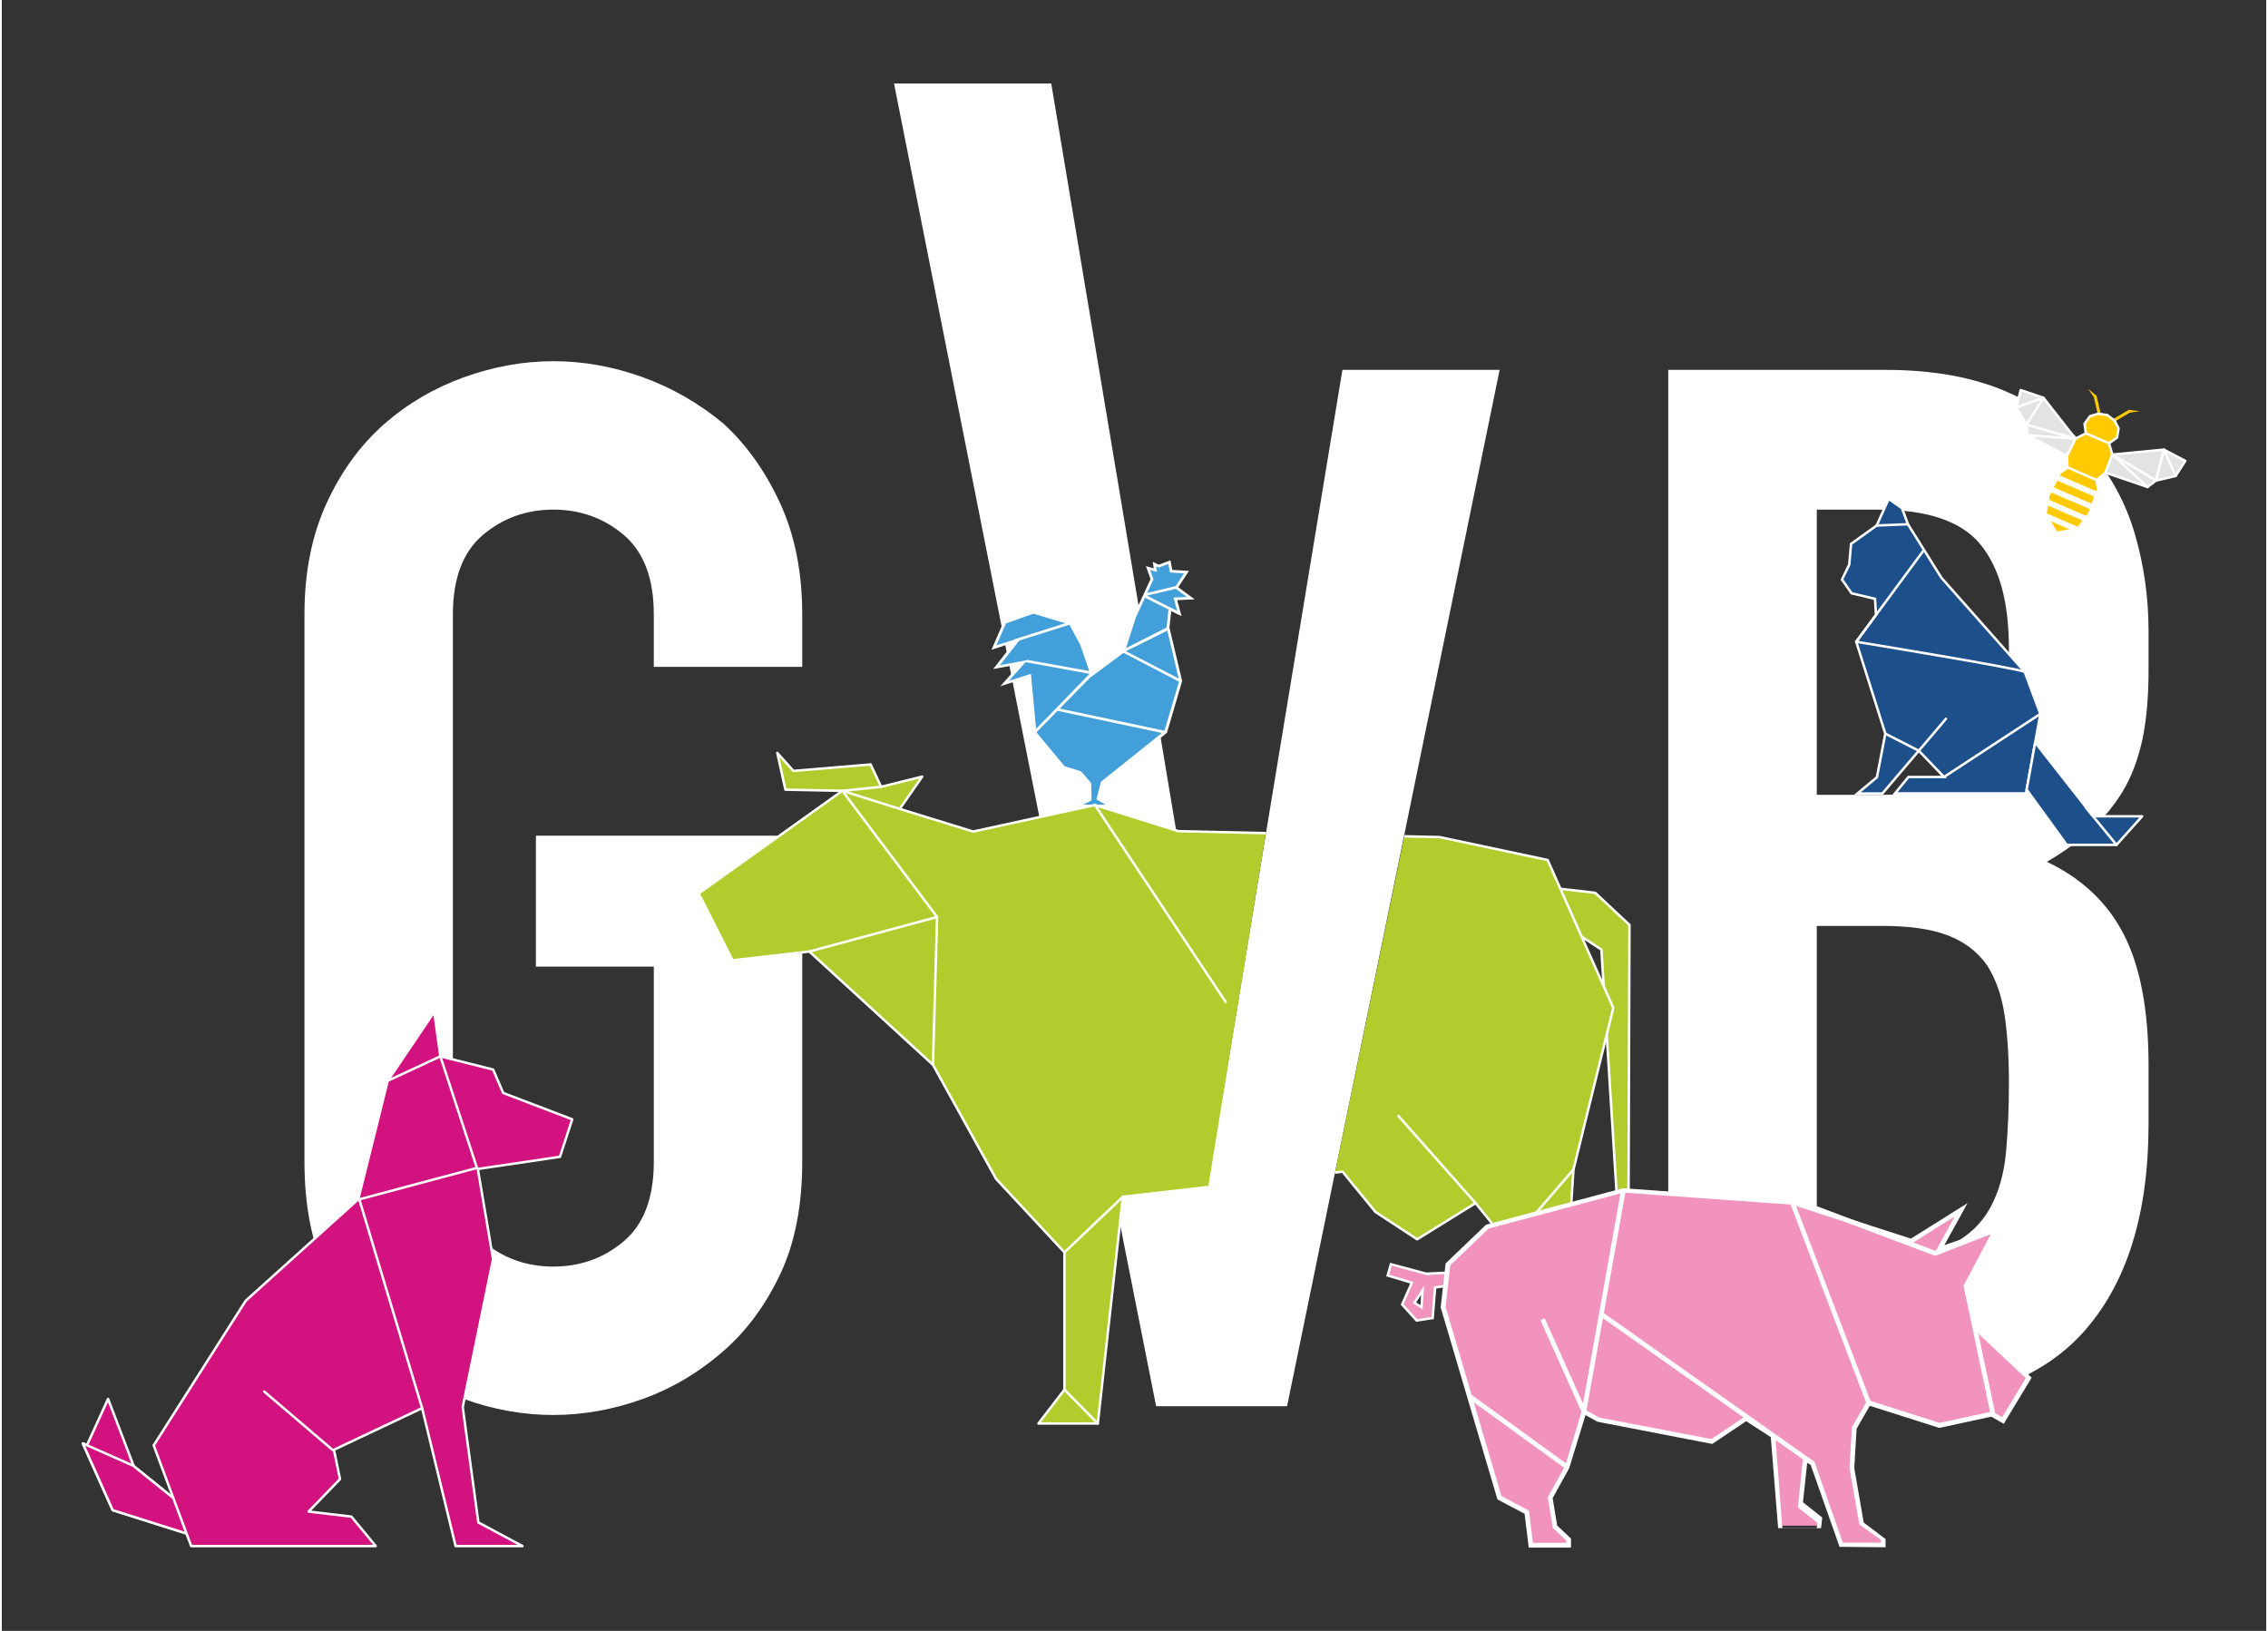
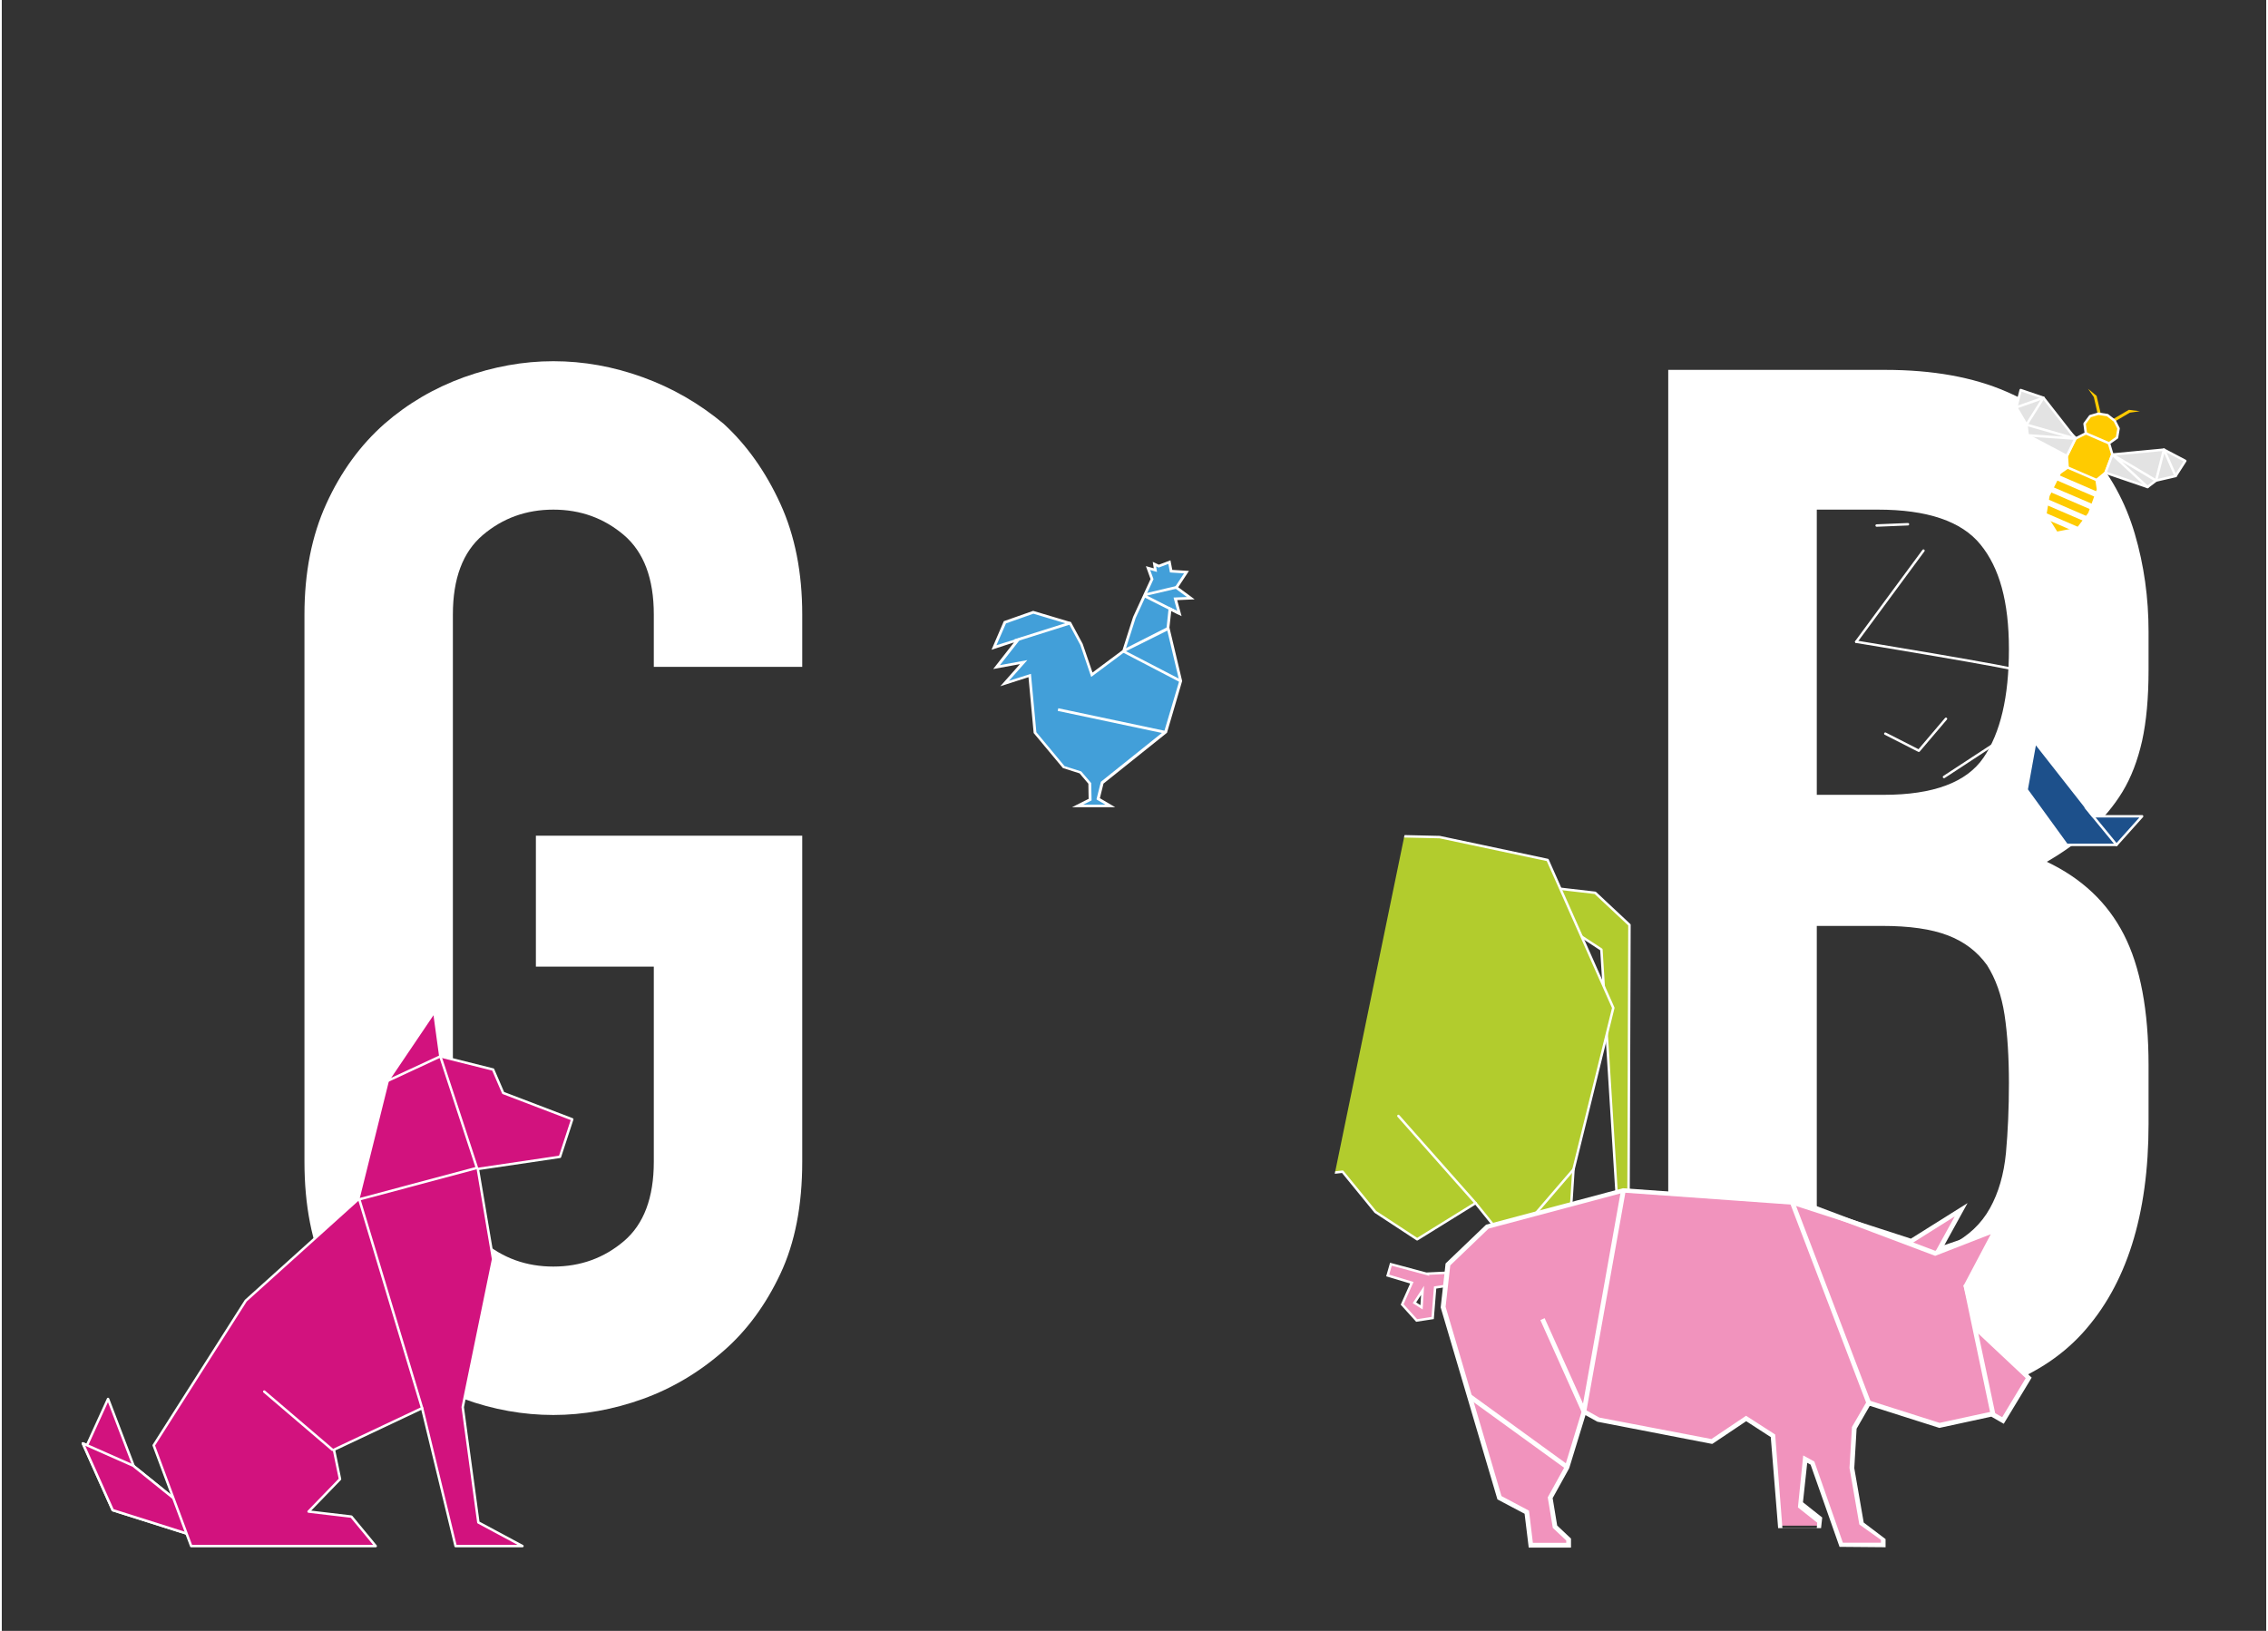
<svg xmlns="http://www.w3.org/2000/svg" id="Calque_1" data-name="Calque 1" viewBox="0 0 175.14 126.15" width="235" height="169">
  <rect x="0" y="0" width="175.14" height="126.15" fill="#333333" stroke="none" />
  <defs>
    <style>
      .cls-1, .cls-2, .cls-3, .cls-4, .cls-5, .cls-6, .cls-7, .cls-8, .cls-9, .cls-10, .cls-11 {
        stroke: #fff;
        stroke-width: .19px;
      }

      .cls-1, .cls-2, .cls-3, .cls-4, .cls-5, .cls-8, .cls-9, .cls-10 {
        stroke-linecap: round;
        stroke-linejoin: round;
      }

      .cls-1, .cls-6, .cls-12 {
        fill: none;
      }

      .cls-2 {
        fill-rule: evenodd;
      }

      .cls-2, .cls-7 {
        fill: #1d508b;
      }

      .cls-3 {
        fill: #8765a9;
      }

      .cls-4, .cls-13 {
        fill: #ffcb00;
      }

      .cls-5 {
        fill: #d2127e;
      }

      .cls-6, .cls-7, .cls-11 {
        stroke-miterlimit: 10;
      }

      .cls-12, .cls-14, .cls-13, .cls-15, .cls-16 {
        stroke-width: 0px;
      }

      .cls-17 {
        clip-path: url(#clippath-1);
      }

      .cls-8 {
        fill: #e3e3e3;
      }

      .cls-14 {
        fill: #fff;
      }

      .cls-9 {
        fill: #95c11f;
      }

      .cls-10 {
        fill: #b2cc2d;
      }

      .cls-18 {
        clip-path: url(#clippath);
      }

      .cls-15 {
        fill: #429fd9;
      }

      .cls-11, .cls-16 {
        fill: #f193bd;
      }
    </style>
    <clipPath id="clippath">
-       <path class="cls-12" d="m98.46,60.29c-5.19-.23-39.64-7.53-39.64-7.53l-9.56,7.05s-2.28,14.56-1.59,15.7,12.97,30.49,12.97,30.49c0,0,12.29,10.92,14.56,10.69s14.4-2.16,14.4-2.16l8.85-54.25Z" />
-     </clipPath>
+       </clipPath>
    <clipPath id="clippath-1">
      <path class="cls-12" d="m118.43,38.66l-4.78.91-12.99,63.06s-1.57,10.43-.43,10.66,24.12.46,24.8.23,13.65-21.16,13.65-21.16c0,0,1.37-24.8.68-25.48s-20.93-28.21-20.93-28.21Z" />
    </clipPath>
  </defs>
  <path class="cls-14" d="m23.41,47.53c0-3.23.56-6.08,1.69-8.56,1.13-2.48,2.63-4.54,4.5-6.19,1.8-1.57,3.85-2.77,6.14-3.6,2.29-.82,4.59-1.24,6.92-1.24s4.63.41,6.92,1.24c2.29.83,4.37,2.03,6.25,3.6,1.8,1.65,3.26,3.72,4.39,6.19s1.69,5.33,1.69,8.56v4.05h-11.48v-4.05c0-2.78-.77-4.82-2.31-6.14-1.54-1.31-3.36-1.97-5.46-1.97s-3.92.66-5.46,1.97c-1.54,1.31-2.31,3.36-2.31,6.14v42.33c0,2.78.77,4.82,2.31,6.14,1.54,1.31,3.36,1.97,5.46,1.97s3.92-.66,5.46-1.97c1.54-1.31,2.31-3.36,2.31-6.14v-15.09h-9.12v-10.13h20.6v25.22c0,3.38-.56,6.27-1.69,8.67-1.13,2.4-2.59,4.39-4.39,5.96-1.88,1.65-3.96,2.89-6.25,3.72-2.29.82-4.6,1.24-6.92,1.24s-4.64-.41-6.92-1.24c-2.29-.83-4.34-2.06-6.14-3.72-1.88-1.57-3.38-3.56-4.5-5.96-1.12-2.4-1.69-5.29-1.69-8.67v-42.33Z" />
-   <path class="cls-14" d="m115.85,28.61l-16.44,80.16h-10.13L69.01,6.46h12.16l13.06,78.1h.23l9.23-55.95h12.16Z" />
  <path class="cls-14" d="m128.89,108.77V28.61h16.77c3.68,0,6.81.56,9.4,1.69,2.59,1.13,4.71,2.63,6.36,4.5,1.65,1.88,2.83,4.03,3.55,6.47s1.07,4.97,1.07,7.6v2.93c0,2.18-.17,4.01-.5,5.51-.34,1.5-.84,2.82-1.52,3.94-1.28,2.1-3.23,3.9-5.85,5.41,2.7,1.28,4.69,3.15,5.96,5.63s1.91,5.85,1.91,10.13v4.5c0,7.06-1.71,12.46-5.12,16.21-3.42,3.75-8.88,5.63-16.38,5.63h-15.65Zm11.49-69.35v22.06h5.18c3.83,0,6.4-.96,7.71-2.87s1.97-4.71,1.97-8.39-.73-6.3-2.2-8.1c-1.46-1.8-4.11-2.7-7.94-2.7h-4.73Zm0,32.2v25.67h4.95c2.33,0,4.15-.34,5.46-1.01,1.31-.68,2.31-1.61,2.98-2.82.67-1.2,1.08-2.63,1.24-4.28.15-1.65.23-3.45.23-5.4s-.11-3.79-.34-5.29c-.23-1.5-.68-2.77-1.35-3.83-.75-1.05-1.76-1.82-3.04-2.31-1.28-.49-2.97-.73-5.07-.73h-5.06Z" />
  <g>
    <g>
      <polygon class="cls-13" points="163.15 32.5 164.52 31.7 165.37 31.81 164.59 31.92 163.23 32.72 163.15 32.5" />
      <polygon class="cls-13" points="162.38 32.16 162.02 30.62 161.36 30.07 161.81 30.72 162.16 32.26 162.38 32.16" />
      <polygon class="cls-4" points="163.24 35.16 163.24 35.16 162.98 34.29 163.6 33.85 163.72 33.14 163.42 32.55 162.86 32.11 162.86 32.11 162.16 32 161.52 32.19 161.09 32.77 161.19 33.52 160.38 33.93 159.72 35.27 159.72 35.27 159.78 36.16 159.18 36.58 158.29 38.35 158.05 39.82 158.93 41.22 160.56 40.9 161.46 39.72 162.13 37.86 162.02 37.13 162.71 36.56 162.71 36.56 163.24 35.16" />
      <polygon class="cls-8" points="167.23 34.78 163.24 35.16 163.24 35.16 163.24 35.16 162.71 36.56 162.71 36.56 162.71 36.56 165.96 37.67 166.62 37.17 168.13 36.82 168.88 35.65 167.23 34.78" />
      <polygon class="cls-8" points="160.38 33.93 157.91 30.77 156.15 30.17 155.81 31.51 156.6 32.85 156.69 33.67 159.72 35.27 160.38 33.93 160.38 33.93" />
      <polyline class="cls-1" points="155.81 31.51 157.91 30.77 156.6 32.85 160.38 33.93 156.69 33.67" />
      <polyline class="cls-1" points="168.13 36.82 167.23 34.78 166.62 37.17 163.24 35.16 165.96 37.67" />
      <polygon class="cls-14" points="162.04 38.02 159.08 36.74 158.91 37.14 161.91 38.44 162.04 38.02" />
      <polygon class="cls-14" points="161.69 38.98 158.61 37.66 158.44 38.06 161.57 39.41 161.69 38.98" />
      <polygon class="cls-14" points="161.27 39.93 158.25 38.62 158.17 39.07 161.05 40.31 161.27 39.93" />
      <polygon class="cls-14" points="160.64 40.78 158.07 39.67 158.05 39.82 158.27 40.23 160.11 41.02 160.56 40.9 160.64 40.78" />
    </g>
    <line class="cls-6" x1="161.19" y1="33.52" x2="162.98" y2="34.29" />
    <line class="cls-1" x1="159.78" y1="36.16" x2="162.02" y2="37.13" />
  </g>
  <g>
    <g>
      <polygon class="cls-5" points="6.27 111.65 8.58 116.81 15.3 118.94 14.81 117.12 10.16 113.37 6.27 111.65" />
      <polygon class="cls-5" points="8.22 108.21 10.27 113.58 6.53 111.92 8.22 108.21" />
      <polygon class="cls-5" points="14.81 117.12 15.3 118.94 8.58 116.81 6.27 111.65 10.16 113.37 14.81 117.12" />
    </g>
    <g>
      <polygon class="cls-5" points="33.45 78.27 33.92 81.71 38 82.73 38.78 84.54 44.12 86.58 43.17 89.48 36.82 90.42 38 97.4 35.65 108.84 36.86 117.76 40.27 119.59 35.1 119.59 32.51 108.92 25.69 112.14 26.16 114.41 23.73 116.92 27.04 117.31 28.92 119.59 14.65 119.59 11.75 111.8 18.87 100.61 27.57 92.77 29.85 83.6 33.45 78.27" />
      <polyline class="cls-1" points="32.51 108.92 27.65 92.77 36.75 90.34 33.92 81.71 29.85 83.6" />
      <line class="cls-1" x1="20.3" y1="107.64" x2="25.57" y2="112.14" />
    </g>
  </g>
  <g>
    <g>
      <polygon class="cls-15" points="90.82 45.43 91.94 46.26 90.75 46.31 91.06 47.45 90.34 47.09 90.18 48.53 91.17 52.67 90 56.6 85.09 60.53 84.78 61.77 85.71 62.31 83.18 62.31 84.16 61.82 84.13 60.58 83.41 59.73 82.12 59.31 79.9 56.65 79.48 52.23 77.54 52.85 79.02 51.2 76.92 51.58 78.58 49.46 76.72 50.11 77.57 48.12 79.77 47.34 82.61 48.2 83.49 49.83 84.29 52.18 86.75 50.34 87.57 47.76 88.94 44.78 88.63 43.93 89.2 44.09 89.12 43.62 89.46 43.78 90.29 43.47 90.42 44.16 91.61 44.24 90.82 45.43" />
      <path class="cls-14" d="m84.06,61.76l-.02-1.14-.68-.8-1.29-.41-2.26-2.71-.4-4.32-2.18.7,1.52-1.71-2.07.38,1.61-2.06-1.74.57.95-2.21,2.27-.8,2.88.86h.04s.91,1.69.91,1.69l.76,2.22,2.32-1.73.82-2.57,1.35-2.93-.36-1,.61.17-.08-.5.47.22.9-.34.14.74,1.29.08-.83,1.26,1.27.94-1.35.06.34,1.24-.8-.4-.14,1.28.98,4.12v.03s-1.17,3.99-1.17,3.99l-4.91,3.93-.28,1.13,1.19.7h-3.35s1.31-.66,1.31-.66Zm.61.06l.34-1.35,4.91-3.93,1.15-3.87-.98-4.13.17-1.61.65.33-.28-1.04,1.03-.04-.96-.71.74-1.12-1.09-.07-.12-.66-.75.28-.2-.09.07.43-.53-.15.26.71-1.38,3-.84,2.62-2.6,1.94-.84-2.47-.86-1.59-2.77-.83-2.12.75-.74,1.69,1.97-.62-1.7,2.16,2.12-.39-1.42,1.6,1.7-.54.42,4.52,2.18,2.62,1.29.41.77.9.03,1.34-.65.33h1.72s-.67-.39-.67-.39Z" />
    </g>
    <polygon class="cls-14" points="91.09 52.75 91.19 52.57 86.95 50.37 90.24 48.73 90.15 48.51 86.78 50.22 86.74 50.37 86.73 50.48 91.09 52.75" />
    <g>
      <polygon class="cls-14" points="78.34 49.66 82.68 48.29 82.62 48.09 78.32 49.45 78.34 49.66" />
-       <polygon class="cls-14" points="79.14 51.21 84.13 52.12 79.81 56.57 79.96 56.71 84.3 52.29 84.15 51.91 79.29 51.04 79.14 51.21" />
    </g>
    <rect class="cls-14" x="85.71" y="51.54" width=".21" height="8.44" transform="translate(13.5 128.17) rotate(-78.05)" />
    <polygon class="cls-14" points="91.02 47.54 91.11 47.36 88.57 46.07 90.92 45.52 90.87 45.32 88.38 45.91 88.36 46 88.28 46.16 91.02 47.54" />
  </g>
  <g>
    <g>
-       <polygon class="cls-7" points="145.01 40.65 145.94 38.59 146.97 39.31 147.43 40.55 150.01 44.68 156.46 51.97 157.67 55.22 156.56 61.37 146.43 61.37 147.47 60.1 150.22 60.1 148.27 58.07 145.45 61.38 143.52 61.38 145.03 60.12 145.68 56.75 143.43 49.64 144.96 47.56 144.88 46.32 143.07 45.89 142.33 44.83 142.89 43.67 143.03 42.07 145.01 40.65" />
      <line class="cls-1" x1="143.43" y1="49.64" x2="148.63" y2="42.59" />
      <line class="cls-3" x1="145.01" y1="40.65" x2="147.43" y2="40.55" />
      <path class="cls-1" d="m156.46,51.97c-.56-.29-13.03-2.33-13.03-2.33" />
      <line class="cls-1" x1="157.67" y1="55.22" x2="150.22" y2="60.1" />
      <polyline class="cls-1" points="145.68 56.75 148.27 58.07 150.37 55.6" />
    </g>
    <g>
      <polygon class="cls-2" points="157.27 57.43 161.75 63.14 165.54 63.14 163.56 65.35 159.71 65.35 156.61 61.08 157.27 57.43" />
      <line class="cls-1" x1="161.18" y1="62.45" x2="163.56" y2="65.35" />
    </g>
  </g>
  <g class="cls-18">
    <g>
      <polygon class="cls-9" points="125.82 92.15 128.28 95.51 125.03 94.42 125.82 92.15" />
      <polygon class="cls-10" points="119.52 68.63 123.24 69.06 125.89 71.54 125.82 92.15 125.03 94.42 123.72 73.45 120.65 71.44 119.52 68.63" />
      <polygon class="cls-10" points="65.01 61.17 53.9 69.11 56.52 74.28 62.46 73.6 72.02 82.36 76.9 91.18 82.19 96.87 82.19 107.49 80.18 110.11 84.77 110.11 86.71 92.57 103.7 90.63 106.24 93.74 109.47 95.86 113.99 93.06 116.57 96.26 117.15 106.18 114.68 110.08 118.66 110.08 120.66 104.37 121.56 90.46 124.64 77.96 119.56 66.52 111.21 64.75 91 64.29 84.55 62.27 75.13 64.32 69.45 62.57 71.19 60.07 68.01 60.86 67.2 59.13 61.23 59.63 59.98 58.24 60.61 61.08 65.01 61.17" />
      <polyline class="cls-1" points="72.02 82.36 72.34 70.93 62.46 73.6" />
      <line class="cls-1" x1="108.02" y1="86.32" x2="113.99" y2="93.06" />
      <line class="cls-9" x1="84.55" y1="62.27" x2="94.66" y2="77.5" />
      <line class="cls-9" x1="86.71" y1="92.57" x2="82.19" y2="96.87" />
      <polyline class="cls-1" points="68.01 60.86 65.01 61.17 69.45 62.57" />
      <line class="cls-1" x1="116.57" y1="96.26" x2="121.56" y2="90.46" />
      <line class="cls-1" x1="82.19" y1="107.49" x2="84.77" y2="110.11" />
      <line class="cls-1" x1="117.15" y1="106.18" x2="118.66" y2="110.08" />
      <line class="cls-1" x1="65.01" y1="61.17" x2="72.34" y2="70.93" />
    </g>
  </g>
  <g class="cls-17">
    <g>
      <polygon class="cls-9" points="125.82 92.15 128.28 95.51 125.03 94.42 125.82 92.15" />
      <polygon class="cls-10" points="119.52 68.63 123.24 69.06 125.89 71.54 125.82 92.15 125.03 94.42 123.72 73.45 120.65 71.44 119.52 68.63" />
      <polygon class="cls-10" points="65.01 61.17 53.9 69.11 56.52 74.28 62.46 73.6 72.02 82.36 76.9 91.18 82.19 96.87 82.19 107.49 80.18 110.11 84.77 110.11 86.71 92.57 103.7 90.63 106.24 93.74 109.47 95.86 113.99 93.06 116.57 96.26 117.15 106.18 114.68 110.08 118.66 110.08 120.66 104.37 121.56 90.46 124.64 77.96 119.56 66.52 111.21 64.75 91 64.29 84.55 62.27 75.13 64.32 69.45 62.57 71.19 60.07 68.01 60.86 67.2 59.13 61.23 59.63 59.98 58.24 60.61 61.08 65.01 61.17" />
      <polyline class="cls-1" points="72.02 82.36 72.34 70.93 62.46 73.6" />
      <line class="cls-1" x1="108.02" y1="86.32" x2="113.99" y2="93.06" />
      <line class="cls-9" x1="84.55" y1="62.27" x2="94.66" y2="77.5" />
      <line class="cls-9" x1="86.71" y1="92.57" x2="82.19" y2="96.87" />
      <polyline class="cls-1" points="68.01 60.86 65.01 61.17 69.45 62.57" />
      <line class="cls-1" x1="116.57" y1="96.26" x2="121.56" y2="90.46" />
      <line class="cls-1" x1="82.19" y1="107.49" x2="84.77" y2="110.11" />
      <line class="cls-1" x1="117.15" y1="106.18" x2="118.66" y2="110.08" />
      <line class="cls-1" x1="65.01" y1="61.17" x2="72.34" y2="70.93" />
    </g>
  </g>
  <g>
    <path class="cls-11" d="m110.24,98.54l-2.8-.75-.25.87,1.87.56-.75,1.68,1.12,1.24,1.24-.19.19-2.36,1.24-.19.68-1-2.55.12Zm-.43,2.58l-.55-.35.63-.96-.08,1.31Z" />
    <g>
      <path class="cls-16" d="m147.69,95.99c.19-.12,3.86-2.43,3.86-2.43l-1.68,3.05,4.35-1.49-2.3,4.35.87,3.36,3.98,3.73-1.99,3.3-.87-.5-4.04.87-5.47-1.74-1.12,1.93-.19,3.11.75,4.29,1.62,1.12.07.47-3.3-.04-2.18-6.22-.56-.3-.37,3.42,1.49,1.18-.06.56h-2.99l-.57-6.96-2.08-1.34-2.64,1.77-8.77-1.68-1.12-.62-1.31,4.29-1.31,2.36.37,2.24,1.06,1v.44h-2.92l-.31-2.55-2.12-1.12-4.35-14.74.37-3.3,3.05-2.92,10.51-2.8,13.06.93,9.21,2.99Z" />
      <path class="cls-14" d="m145.69,119.68l-3.55-.03-2.24-6.36-.26-.14-.33,3.05,1.49,1.18-.09.82h-3.32l-.57-7.04-1.9-1.23-2.61,1.75h-.07s-8.83-1.71-8.83-1.71l-.92-.51-1.26,4.11-1.28,2.31.35,2.12,1.07,1.01v.7h-3.27l-.32-2.62-2.1-1.11-4.39-14.85.38-3.4,3.13-3,10.59-2.82,13.14.94,9.13,2.96c.55-.35,3.65-2.29,3.79-2.38l.59-.37-1.79,3.25,4.34-1.49-2.48,4.7.84,3.24,4.05,3.8-2.16,3.57-.96-.55-4.02.87-5.38-1.71-1.02,1.77-.18,3.05.73,4.21,1.69,1.28v.65Zm-3.29-.35h2.94v-.22s-1.67-1.19-1.67-1.19l-.76-4.37v-.02s.19-3.15.19-3.15l1.21-2.09,5.57,1.77,4.06-.88.78.44,1.82-3.02-3.91-3.67-.9-3.48,2.12-4.01-4.37,1.5,1.57-2.85c-1.05.66-3.12,1.96-3.26,2.05l-.07.05-.08-.03-9.19-2.98-13.01-.93-10.44,2.78-2.97,2.85-.36,3.2,4.32,14.64,2.13,1.13.3,2.49h2.58v-.18l-1.04-.98-.39-2.36,1.33-2.4,1.37-4.49,1.29.72,8.67,1.66,2.68-1.8,2.25,1.45.56,7.23h2.66s.03-.41.03-.41l-1.49-1.18.41-4.02.86.47,2.21,6.29Z" />
    </g>
    <polygon class="cls-14" points="149.54 97.14 149.48 97.12 138.82 93.1 138.95 92.76 149.54 96.75 154.16 94.95 154.29 95.29 149.54 97.14" />
    <polygon class="cls-14" points="122.46 109.34 122.22 109.29 119 102.11 119.33 101.96 122.3 108.57 125.24 92.04 125.6 92.11 122.54 109.26 122.46 109.34" />
    <polygon class="cls-14" points="120.96 113.62 113.55 108.25 113.47 107.74 121.17 113.33 120.96 113.62" />
-     <rect class="cls-14" x="131.72" y="97.46" width=".36" height="19.92" transform="translate(-31.92 153.24) rotate(-54.78)" />
    <g>
      <line class="cls-16" x1="138.48" y1="93.01" x2="144.39" y2="108.5" />
      <rect class="cls-14" x="141.26" y="92.46" width=".36" height="16.58" transform="translate(-26.62 57.04) rotate(-20.88)" />
    </g>
    <polygon class="cls-14" points="153.83 109.45 151.72 99.41 152.07 99.34 154.21 109.47 153.83 109.45" />
  </g>
</svg>